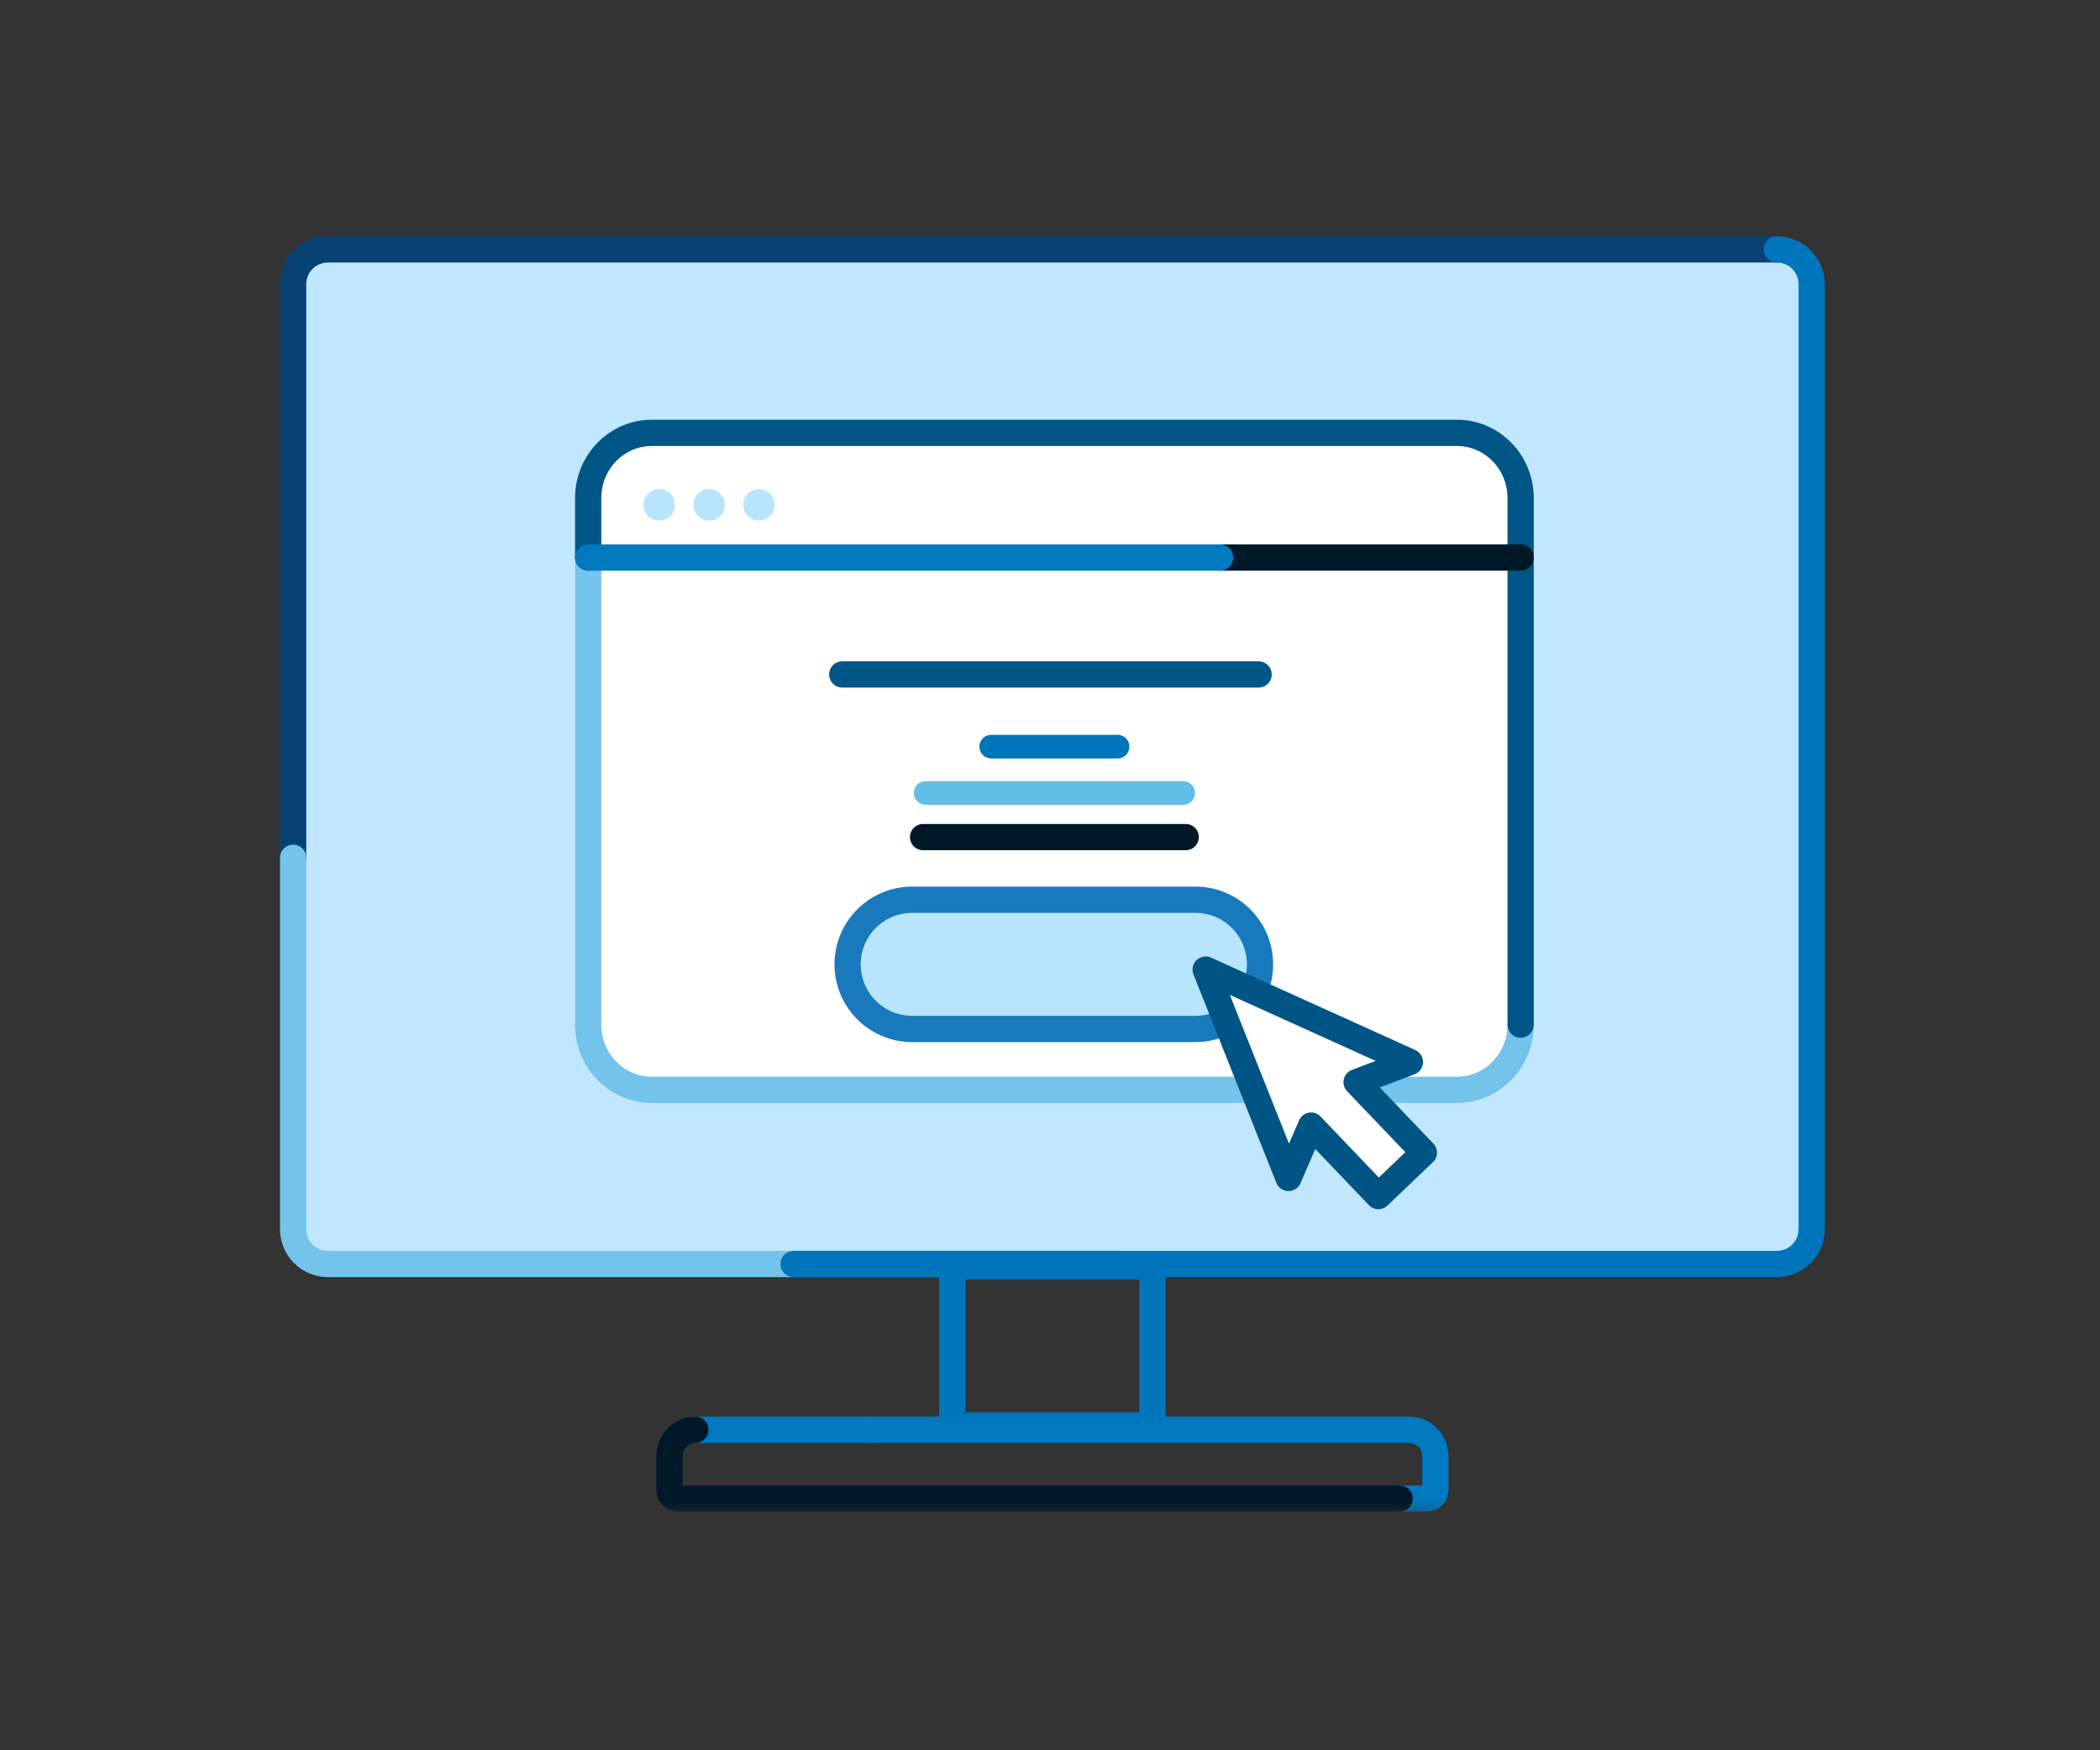
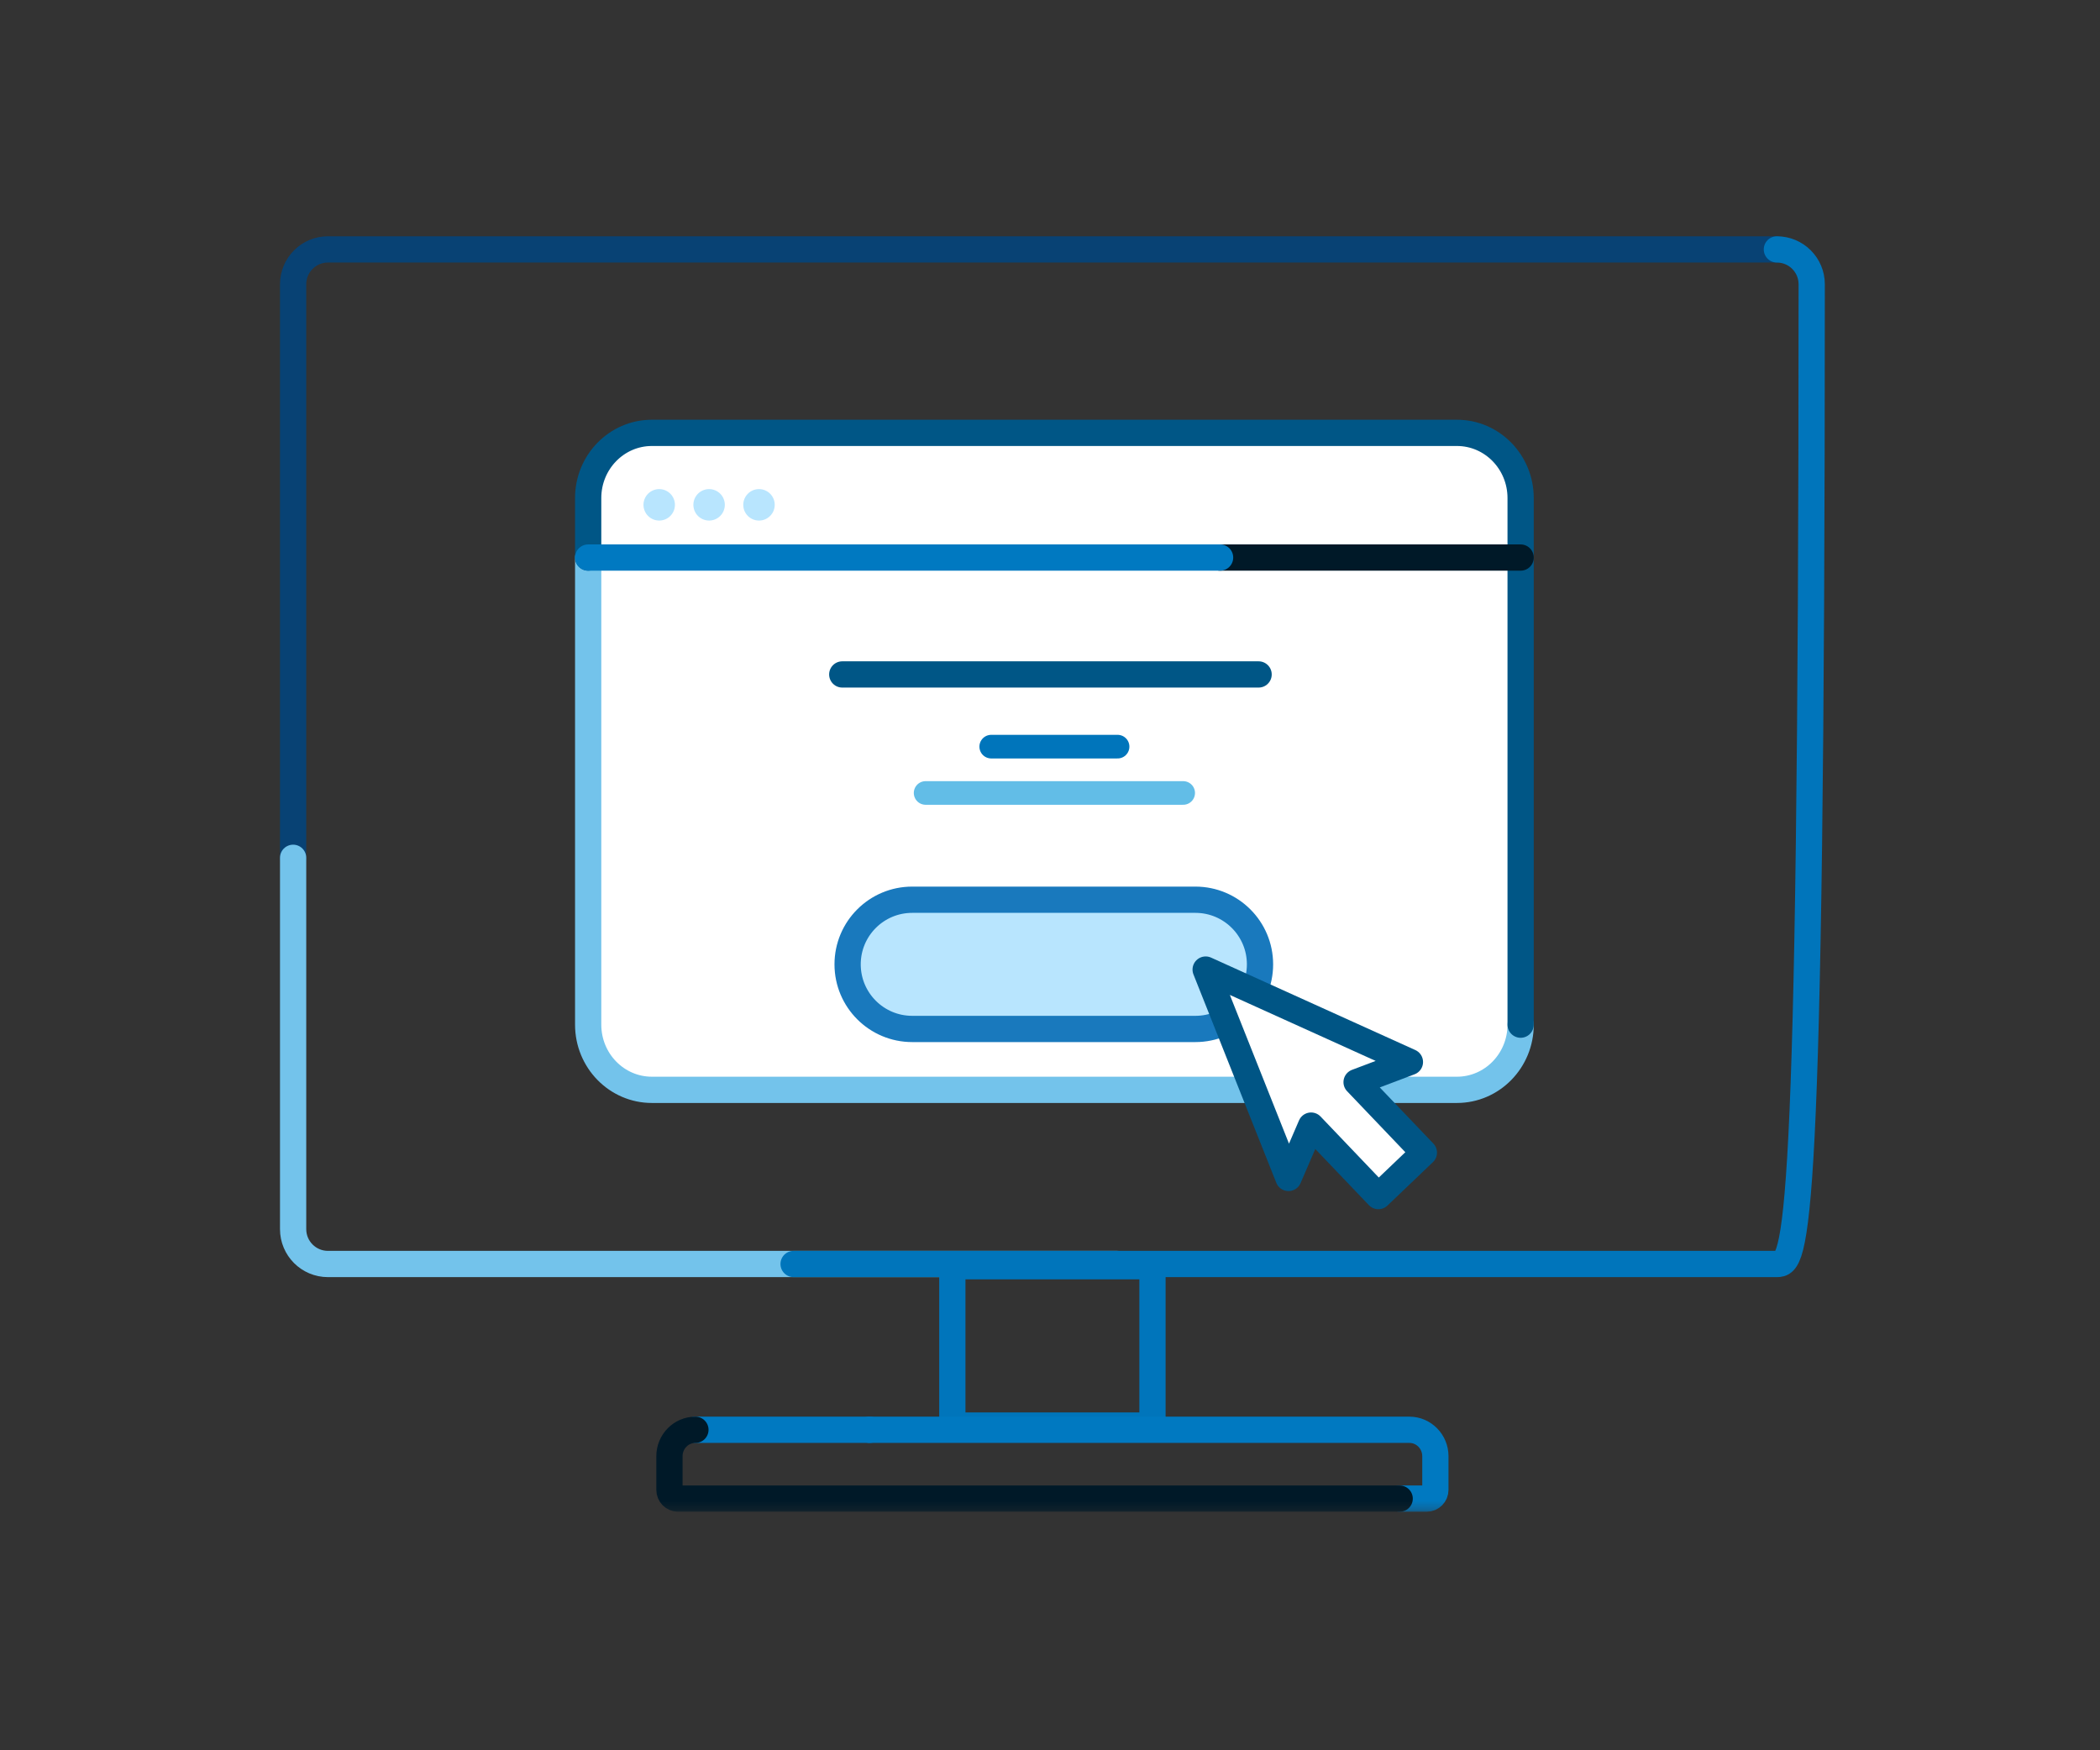
<svg xmlns="http://www.w3.org/2000/svg" width="240" height="200" viewBox="0 0 240 200" fill="none">
  <rect x="0" y="0" width="240" height="200" fill="#333333" stroke="none" />
-   <path fill-rule="evenodd" clip-rule="evenodd" d="M203.073 144.434H37.48C35.282 144.434 33.5 142.652 33.5 140.454V32.48C33.5 30.282 35.282 28.5 37.48 28.5H203.073C205.27 28.5 207.052 30.282 207.052 32.48V140.454C207.052 142.652 205.27 144.434 203.073 144.434Z" fill="#C1E7FF" />
  <path d="M33.499 98.019V32.48C33.499 30.282 35.282 28.499 37.48 28.499H203.073" stroke="#084274" stroke-width="3" stroke-linecap="round" stroke-linejoin="round" />
  <path d="M127.688 144.434H37.48C35.282 144.434 33.5 142.652 33.5 140.454V98.019" stroke="#73C3EB" stroke-width="3" stroke-linecap="round" stroke-linejoin="round" />
-   <path d="M203.073 28.5C205.27 28.5 207.052 30.282 207.052 32.48V140.454C207.052 142.652 205.27 144.434 203.073 144.434H90.696" stroke="#0075BB" stroke-width="3" stroke-linecap="round" stroke-linejoin="round" />
+   <path d="M203.073 28.5C205.27 28.5 207.052 30.282 207.052 32.48C207.052 142.652 205.27 144.434 203.073 144.434H90.696" stroke="#0075BB" stroke-width="3" stroke-linecap="round" stroke-linejoin="round" />
  <mask id="mask0_9_17941" style="mask-type:alpha" maskUnits="userSpaceOnUse" x="32" y="27" width="177" height="146">
    <path d="M32 172.743H208.552V27H32V172.743Z" fill="white" />
  </mask>
  <g mask="url(#mask0_9_17941)">
    <path fill-rule="evenodd" clip-rule="evenodd" d="M108.839 162.894H131.712V144.687H108.839V162.894Z" stroke="#0075BB" stroke-width="3" stroke-linecap="round" stroke-linejoin="round" />
    <path d="M99.381 163.378H161.075C162.714 163.378 164.043 164.731 164.043 166.399V170.236C164.043 170.792 163.6 171.243 163.054 171.243H159.963" stroke="#0079C1" stroke-width="3" stroke-linecap="round" stroke-linejoin="round" />
    <path d="M79.476 163.378H99.381" stroke="#0079C1" stroke-width="3" stroke-linecap="round" stroke-linejoin="round" />
    <path d="M159.963 171.243H77.497C76.951 171.243 76.508 170.792 76.508 170.236V166.399C76.508 164.73 77.837 163.378 79.476 163.378" stroke="#001928" stroke-width="3" stroke-linecap="round" stroke-linejoin="round" />
    <path fill-rule="evenodd" clip-rule="evenodd" d="M74.047 48.661H166.053C170.073 48.661 173.334 52.352 173.334 56.906V115.487C173.334 120.041 170.073 123.732 166.053 123.732H74.047C70.026 123.732 66.766 120.041 66.766 115.487V56.906C66.766 52.352 70.026 48.661 74.047 48.661Z" fill="white" />
    <path d="M173.787 117.085C173.787 121.198 170.527 124.533 166.506 124.533H74.501C70.479 124.533 67.22 121.198 67.22 117.085V63.71" stroke="#73C3EB" stroke-width="3" stroke-linecap="round" stroke-linejoin="round" />
    <path d="M67.219 63.71V56.91C67.219 52.797 70.479 49.462 74.5 49.462H166.505C170.527 49.462 173.786 52.797 173.786 56.91V117.085" stroke="#005686" stroke-width="3" stroke-linecap="round" stroke-linejoin="round" />
    <path d="M113.283 85.317H127.723" stroke="#0075BB" stroke-width="2.7" stroke-linecap="round" stroke-linejoin="round" />
    <path d="M96.258 77.067H143.84" stroke="#005686" stroke-width="3" stroke-linecap="round" stroke-linejoin="round" />
    <path d="M105.785 90.61H135.221" stroke="#62BDE7" stroke-width="2.7" stroke-linecap="round" stroke-linejoin="round" />
-     <path d="M105.497 95.654H135.51" stroke="#001928" stroke-width="3" stroke-linecap="round" stroke-linejoin="round" />
    <path fill-rule="evenodd" clip-rule="evenodd" d="M77.135 57.684C77.135 58.678 76.33 59.483 75.337 59.483C74.345 59.483 73.54 58.678 73.54 57.684C73.54 56.693 74.345 55.888 75.337 55.888C76.33 55.888 77.135 56.693 77.135 57.684Z" fill="#B8E5FE" />
    <path fill-rule="evenodd" clip-rule="evenodd" d="M82.837 57.684C82.837 58.678 82.032 59.483 81.04 59.483C80.048 59.483 79.243 58.678 79.243 57.684C79.243 56.693 80.048 55.888 81.04 55.888C82.032 55.888 82.837 56.693 82.837 57.684Z" fill="#B8E5FE" />
    <path fill-rule="evenodd" clip-rule="evenodd" d="M88.54 57.684C88.54 58.678 87.735 59.483 86.743 59.483C85.75 59.483 84.945 58.678 84.945 57.684C84.945 56.693 85.75 55.888 86.743 55.888C87.735 55.888 88.54 56.693 88.54 57.684Z" fill="#B8E5FE" />
    <path d="M139.438 63.71H173.787" stroke="#001928" stroke-width="3" stroke-linecap="round" />
    <path d="M67.219 63.71H139.438" stroke="#0079C1" stroke-width="3" stroke-linecap="round" stroke-linejoin="round" />
    <path fill-rule="evenodd" clip-rule="evenodd" d="M136.618 117.576H104.252C100.175 117.576 96.87 114.27 96.87 110.193C96.87 106.116 100.175 102.81 104.252 102.81H136.618C140.696 102.81 144.001 106.116 144.001 110.193C144.001 114.27 140.696 117.576 136.618 117.576Z" fill="#B8E5FE" />
    <path fill-rule="evenodd" clip-rule="evenodd" d="M136.618 117.576H104.252C100.175 117.576 96.87 114.27 96.87 110.193C96.87 106.116 100.175 102.81 104.252 102.81H136.618C140.696 102.81 144.001 106.116 144.001 110.193C144.001 114.27 140.696 117.576 136.618 117.576Z" stroke="#1979BD" stroke-width="3" stroke-linecap="round" stroke-linejoin="round" />
    <path fill-rule="evenodd" clip-rule="evenodd" d="M161.133 121.353L137.789 110.79L147.257 134.6L149.838 128.619L157.528 136.674L162.729 131.709L155.039 123.655L161.133 121.353Z" fill="white" />
    <path fill-rule="evenodd" clip-rule="evenodd" d="M161.133 121.353L137.789 110.79L147.257 134.6L149.838 128.619L157.528 136.674L162.729 131.709L155.039 123.655L161.133 121.353Z" stroke="#005585" stroke-width="3" stroke-linecap="round" stroke-linejoin="round" />
  </g>
</svg>